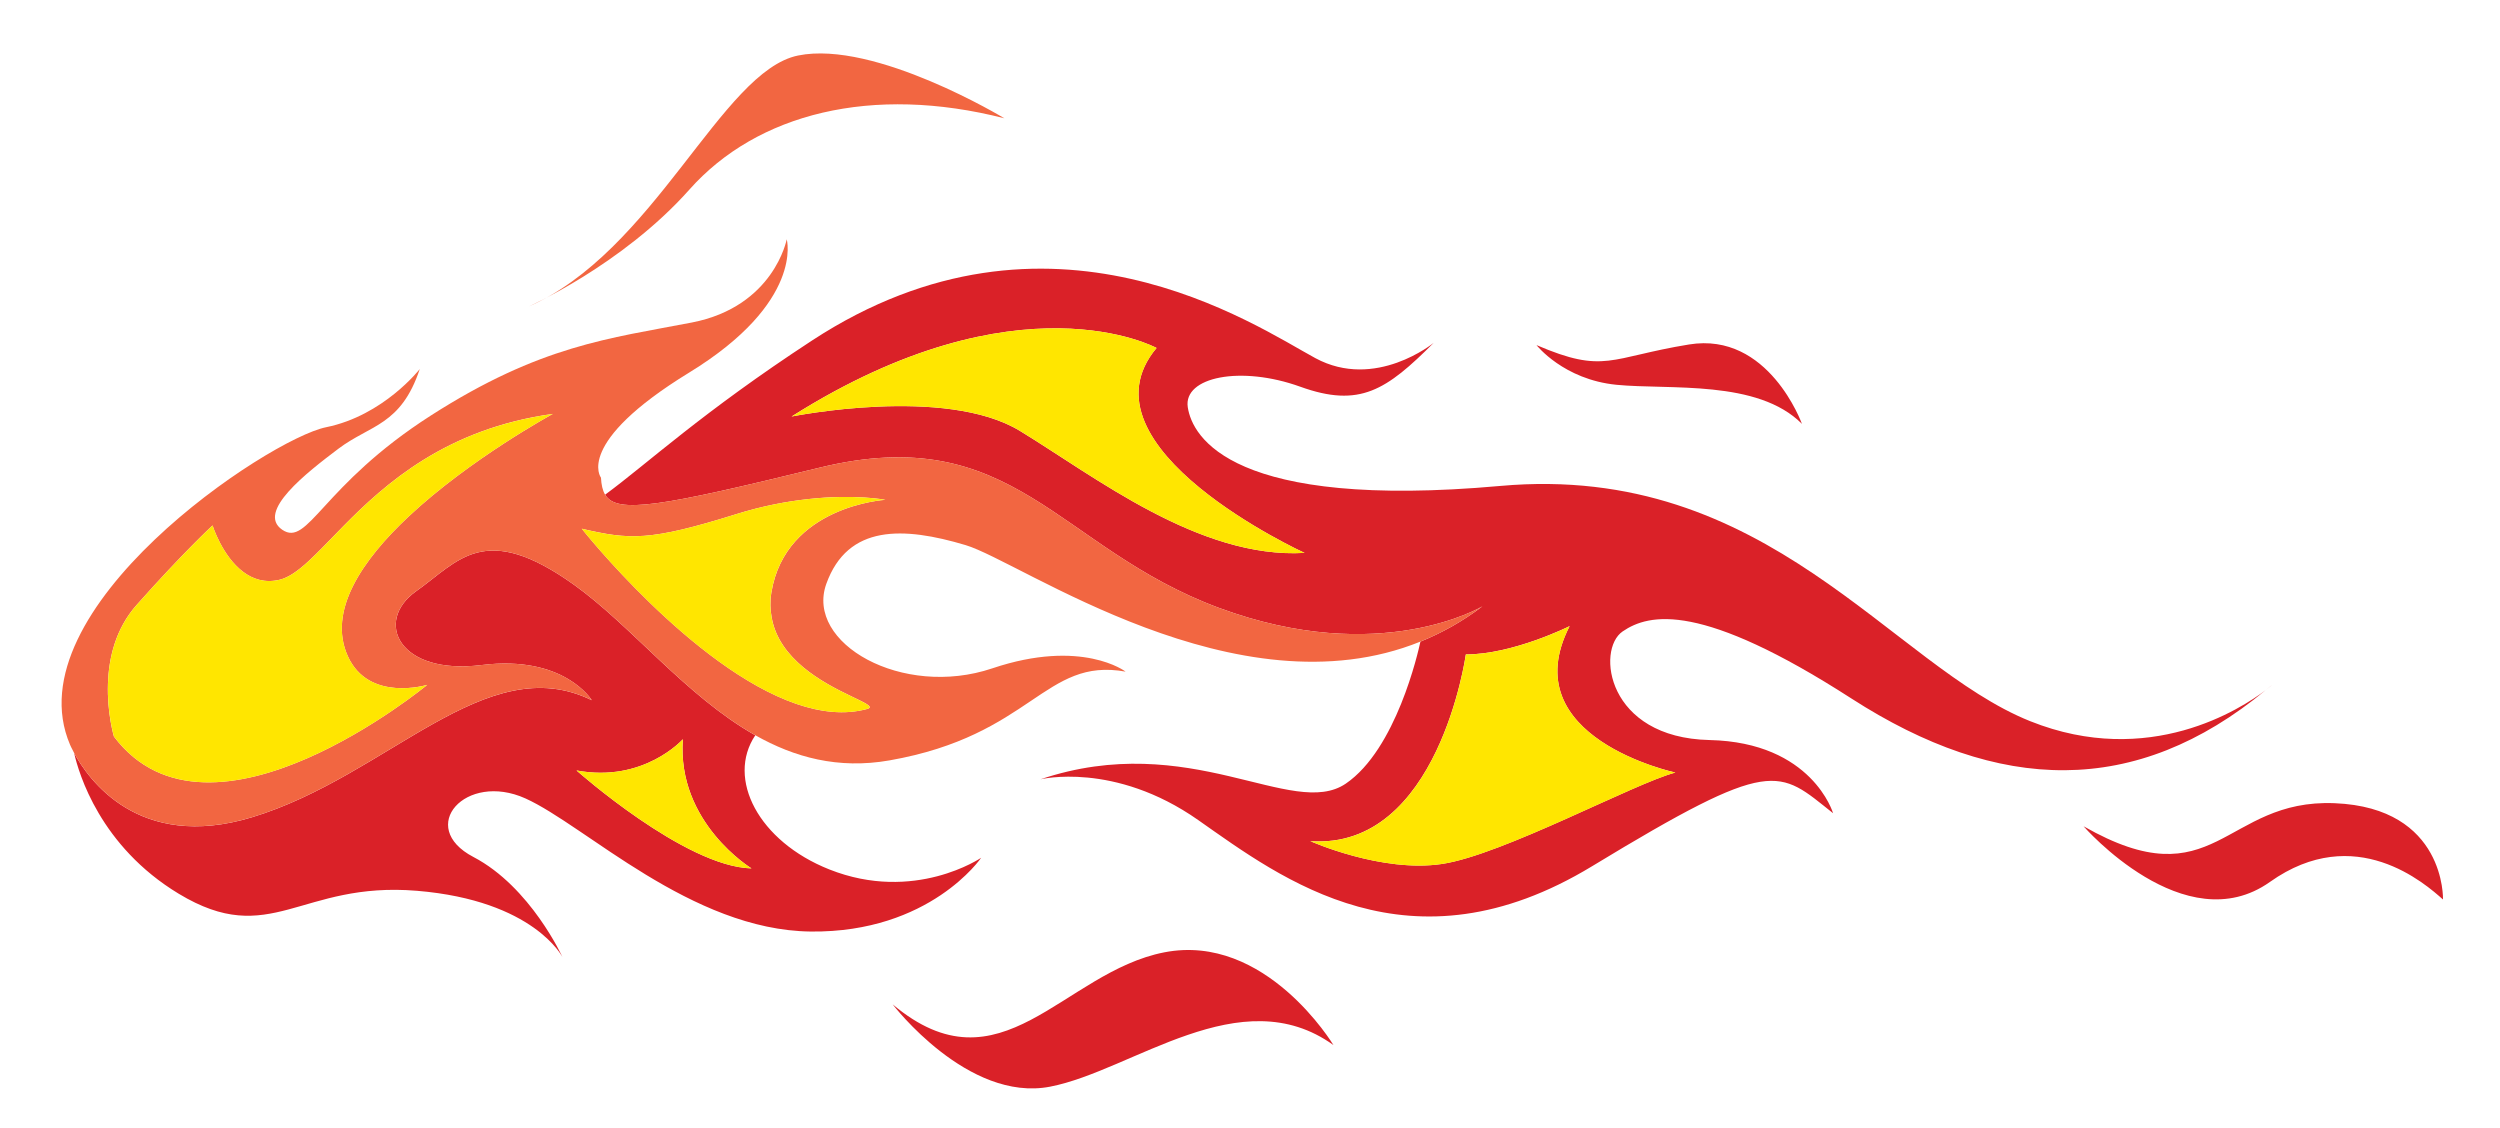
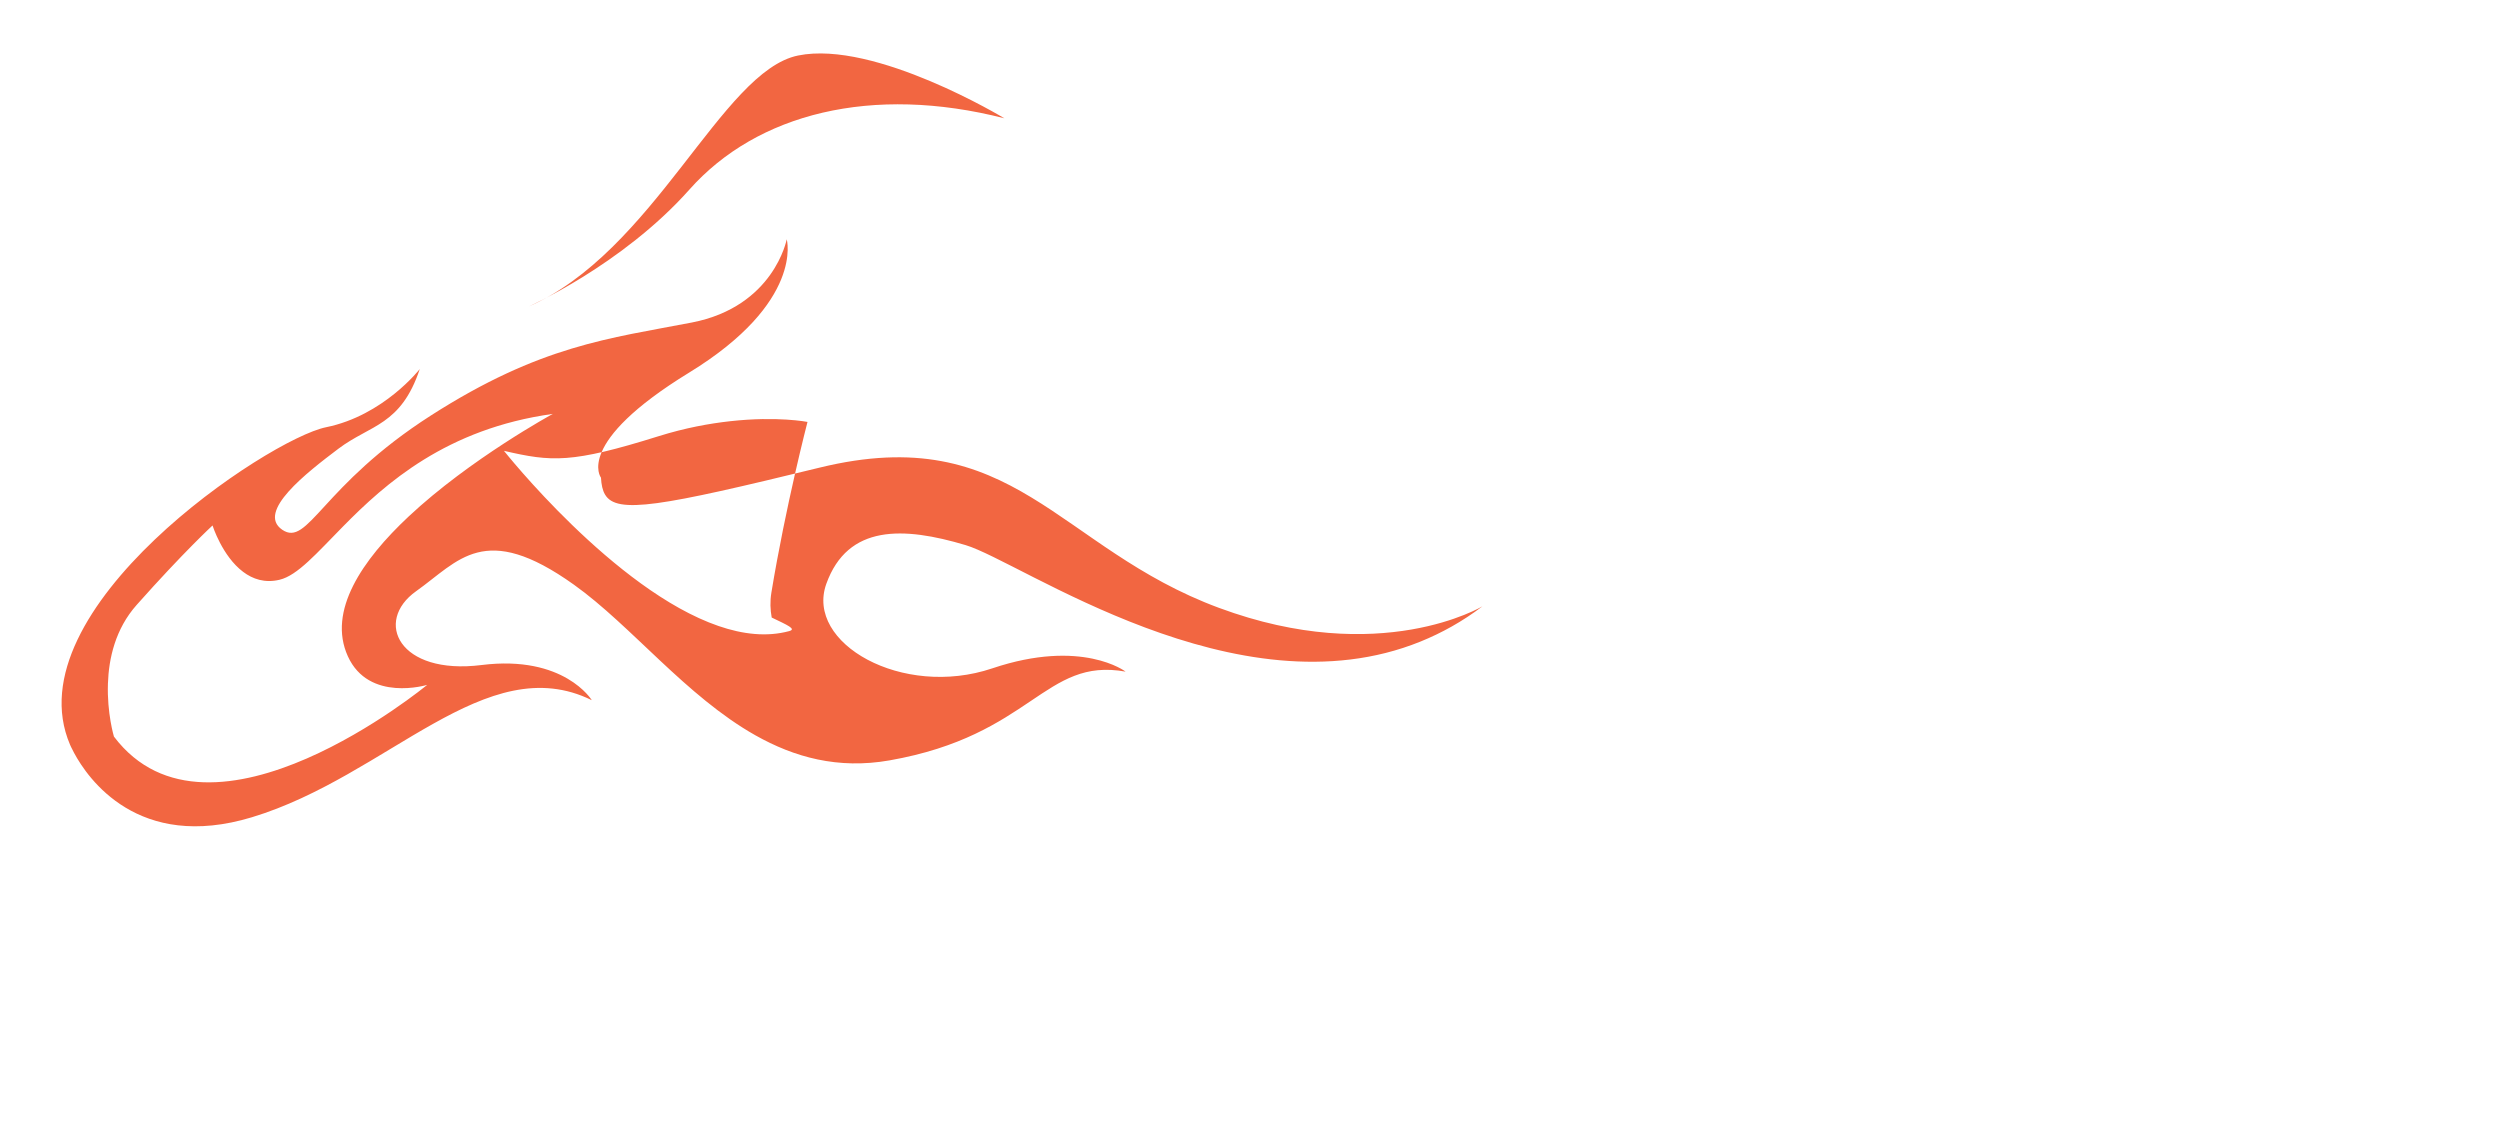
<svg xmlns="http://www.w3.org/2000/svg" version="1.1" id="Layer_2" x="0px" y="0px" width="75px" height="33.833px" viewBox="0 0 75 33.833" style="enable-background:new 0 0 75 33.833;" xml:space="preserve">
-   <path id="color3" style="fill:#DA2128;" d="M12.485,17.736c-1.279,0.908-0.517,2.527,1.961,2.216  c2.478-0.312,3.308,1.055,3.308,1.055c-3.171-1.562-6.109,2.273-10.198,3.512c-3.413,1.034-4.924-1.169-5.332-1.928  c0.139,0.615,0.782,2.797,3.136,4.22c2.762,1.669,3.64-0.38,7.153-0.087c3.513,0.293,4.362,1.991,4.362,1.991  s-0.956-2.108-2.673-3.006c-1.717-0.898-0.234-2.566,1.562-1.756c1.795,0.81,4.976,3.953,8.558,3.993  c3.582,0.039,5.114-2.214,5.114-2.214s-2.001,1.366-4.558,0.35c-2.12-0.842-3.093-2.721-2.219-4.024  c-2.077-1.172-3.718-3.286-5.44-4.516C14.525,15.618,13.764,16.828,12.485,17.736z M20.487,22.177  c-0.186,2.508,2.058,3.875,2.058,3.875c-2-0.049-5.25-2.938-5.25-2.938C19.315,23.494,20.487,22.177,20.487,22.177z M46.095,10.353  c2.049,0.879,2.186,0.371,4.577-0.019c2.391-0.39,3.386,2.382,3.386,2.382c-1.327-1.337-3.972-1.016-5.562-1.172  C46.905,11.387,46.095,10.353,46.095,10.353z M40.003,31.352c-2.781-2.001-6.031,0.77-8.5,1.248s-4.723-2.469-4.723-2.469  c3.239,2.723,5.104-0.966,8.149-1.561C37.974,27.976,40.003,31.352,40.003,31.352z M60.907,21.636  c-4.176-1.669-7.865-7.778-15.896-7.058c-8.031,0.721-9.241-1.455-9.378-2.362c-0.136-0.908,1.591-1.259,3.377-0.614  c1.786,0.644,2.586,0.098,4.001-1.317c0,0-1.747,1.434-3.552,0.458c-1.805-0.976-7.962-5.193-15.096-0.529  c-3.305,2.16-4.944,3.697-6.21,4.627c0.355,0.591,1.662,0.355,6.434-0.811c5.826-1.424,7.133,2.411,11.983,4.207  c4.849,1.796,7.904-0.048,7.904-0.048c-0.602,0.457-1.225,0.801-1.861,1.059c-0.071,0.33-0.729,3.23-2.238,4.26  c-1.601,1.092-4.675-1.64-9.164-0.128c0,0,2.215-0.546,4.733,1.22c2.518,1.767,6.352,4.704,11.818,1.387  c5.465-3.317,5.572-2.907,7.231-1.59c0,0-0.625-2.128-3.708-2.196c-3.084-0.069-3.406-2.713-2.605-3.259  c0.8-0.547,2.361-0.887,6.86,2.011c4.424,2.85,8.527,2.976,12.431-0.25C67.238,21.259,64.474,23.062,60.907,21.636z M30.598,12.927  c-2.245-1.366-6.851-0.431-6.851-0.431c6.822-4.313,10.949-2.057,10.949-2.057c-2.489,2.976,4.439,6.148,4.439,6.148  C35.984,16.773,32.842,14.294,30.598,12.927z M50.26,23.176c-1.229,0.322-5.182,2.468-6.998,2.742  c-1.814,0.273-3.952-0.684-3.952-0.684c3.845,0.273,4.665-5.601,4.665-5.601c1.415,0,3.113-0.849,3.113-0.849  C45.371,22.131,50.26,23.176,50.26,23.176z M73.29,26.985c-0.527-0.468-2.634-2.342-5.192-0.527c-2.557,1.814-5.591-1.67-5.591-1.67  c3.962,2.264,4.196-0.829,7.534-0.692C73.378,24.233,73.29,26.985,73.29,26.985z M68.168,20.544c0,0-0.073,0.063-0.198,0.158  C68.036,20.648,68.102,20.6,68.168,20.544z" />
-   <path id="color2" style="fill:#F26641;" d="M36.57,18.236c-4.85-1.796-6.157-5.631-11.983-4.207  c-4.772,1.166-6.079,1.402-6.434,0.811c-0.078-0.13-0.112-0.3-0.124-0.51c0,0-0.81-1.034,2.645-3.152c3.455-2.117,2.928-4,2.928-4  s-0.381,2.02-2.85,2.498c-2.469,0.477-4.538,0.682-7.827,2.79c-3.289,2.108-3.68,3.962-4.46,3.425  c-0.781-0.537,0.732-1.708,1.688-2.43c0.957-0.722,1.874-0.692,2.44-2.39c0,0-1.084,1.395-2.811,1.746  c-1.727,0.351-9.418,5.464-7.681,9.524c0,0,0.042,0.099,0.123,0.249c0.408,0.759,1.919,2.962,5.332,1.928  c4.089-1.239,7.027-5.074,10.198-3.512c0,0-0.829-1.366-3.308-1.055c-2.479,0.312-3.24-1.308-1.961-2.216  c1.279-0.907,2.04-2.117,4.733-0.194c1.722,1.229,3.363,3.344,5.44,4.516c1.172,0.661,2.481,1.026,4.025,0.755  c4.284-0.751,4.646-3.103,7.085-2.663c0,0-1.308-1.005-4.001-0.098c-2.693,0.907-5.621-0.752-4.977-2.538  c0.644-1.786,2.313-1.717,4.177-1.16c1.671,0.499,8.133,5.127,13.645,2.895c0.636-0.258,1.26-0.601,1.861-1.059  C44.474,18.188,41.419,20.033,36.57,18.236z M12.259,15.495c-1.393,1.305-2.439,2.836-1.824,4.192  c0.631,1.392,2.381,0.859,2.381,0.859s-6.509,5.376-9.398,1.551c0,0-0.211-0.7-0.18-1.592c0.025-0.751,0.221-1.638,0.864-2.36  c1.405-1.581,2.274-2.381,2.274-2.381s0.288,0.918,0.917,1.391c0.29,0.219,0.653,0.343,1.093,0.238  c0.539-0.128,1.112-0.794,1.909-1.603c1.265-1.284,3.098-2.93,6.289-3.373C16.585,12.418,14.114,13.758,12.259,15.495z   M23.142,17.776c-0.045,0.272-0.033,0.518,0.009,0.75c0.222,1.257,1.539,1.954,2.335,2.337c0.466,0.225,0.753,0.345,0.525,0.407  c-0.668,0.181-1.389,0.099-2.12-0.153c-3.129-1.075-6.437-5.255-6.437-5.255c1.435,0.332,2.02,0.381,4.636-0.438  c0.805-0.252,1.525-0.381,2.154-0.451c1.414-0.157,2.316,0.022,2.316,0.022S23.571,15.171,23.142,17.776z M15.814,9.217  c3.816-1.639,5.827-7.084,8.13-7.552c2.303-0.468,6.187,1.884,6.187,1.884c-3.972-1.015-7.417-0.147-9.447,2.136  C18.654,7.968,15.814,9.217,15.814,9.217z" />
-   <path id="color1" style="fill:#FFE600;" d="M17.295,23.113c2.02,0.381,3.191-0.936,3.191-0.936  c-0.186,2.508,2.058,3.875,2.058,3.875C20.545,26.002,17.295,23.113,17.295,23.113z M8.387,17.393  c-0.441,0.105-0.803-0.02-1.093-0.238c-0.629-0.474-0.917-1.391-0.917-1.391s-0.869,0.8-2.274,2.381  c-0.643,0.723-0.839,1.609-0.864,2.36c-0.03,0.891,0.18,1.592,0.18,1.592c2.888,3.826,9.398-1.551,9.398-1.551  s-1.75,0.532-2.381-0.859c-0.615-1.356,0.431-2.886,1.824-4.192c1.854-1.737,4.325-3.077,4.325-3.077  c-3.191,0.443-5.025,2.089-6.289,3.373C9.499,16.599,8.926,17.265,8.387,17.393z M24.242,14.973  c-0.629,0.07-1.349,0.199-2.154,0.451c-2.616,0.819-3.201,0.77-4.636,0.438c0,0,3.307,4.18,6.437,5.255  c0.732,0.251,1.453,0.334,2.12,0.153c0.228-0.062-0.059-0.182-0.525-0.407c-0.796-0.384-2.113-1.08-2.335-2.337  c-0.041-0.232-0.054-0.478-0.009-0.75c0.429-2.605,3.416-2.781,3.416-2.781S25.657,14.816,24.242,14.973z M47.089,18.785  c0,0-1.698,0.849-3.113,0.849c0,0-0.82,5.874-4.665,5.601c0,0,2.137,0.957,3.952,0.684c1.816-0.273,5.769-2.419,6.998-2.742  C50.26,23.176,45.371,22.131,47.089,18.785z M34.697,10.439c0,0-4.127-2.255-10.949,2.057c0,0,4.606-0.936,6.851,0.431  c2.244,1.366,5.386,3.846,8.538,3.66C39.136,16.587,32.208,13.415,34.697,10.439z" />
+   <path id="color2" style="fill:#F26641;" d="M36.57,18.236c-4.85-1.796-6.157-5.631-11.983-4.207  c-4.772,1.166-6.079,1.402-6.434,0.811c-0.078-0.13-0.112-0.3-0.124-0.51c0,0-0.81-1.034,2.645-3.152c3.455-2.117,2.928-4,2.928-4  s-0.381,2.02-2.85,2.498c-2.469,0.477-4.538,0.682-7.827,2.79c-3.289,2.108-3.68,3.962-4.46,3.425  c-0.781-0.537,0.732-1.708,1.688-2.43c0.957-0.722,1.874-0.692,2.44-2.39c0,0-1.084,1.395-2.811,1.746  c-1.727,0.351-9.418,5.464-7.681,9.524c0,0,0.042,0.099,0.123,0.249c0.408,0.759,1.919,2.962,5.332,1.928  c4.089-1.239,7.027-5.074,10.198-3.512c0,0-0.829-1.366-3.308-1.055c-2.479,0.312-3.24-1.308-1.961-2.216  c1.279-0.907,2.04-2.117,4.733-0.194c1.722,1.229,3.363,3.344,5.44,4.516c1.172,0.661,2.481,1.026,4.025,0.755  c4.284-0.751,4.646-3.103,7.085-2.663c0,0-1.308-1.005-4.001-0.098c-2.693,0.907-5.621-0.752-4.977-2.538  c0.644-1.786,2.313-1.717,4.177-1.16c1.671,0.499,8.133,5.127,13.645,2.895c0.636-0.258,1.26-0.601,1.861-1.059  C44.474,18.188,41.419,20.033,36.57,18.236z M12.259,15.495c-1.393,1.305-2.439,2.836-1.824,4.192  c0.631,1.392,2.381,0.859,2.381,0.859s-6.509,5.376-9.398,1.551c0,0-0.211-0.7-0.18-1.592c0.025-0.751,0.221-1.638,0.864-2.36  c1.405-1.581,2.274-2.381,2.274-2.381s0.288,0.918,0.917,1.391c0.29,0.219,0.653,0.343,1.093,0.238  c0.539-0.128,1.112-0.794,1.909-1.603c1.265-1.284,3.098-2.93,6.289-3.373C16.585,12.418,14.114,13.758,12.259,15.495z   M23.142,17.776c-0.045,0.272-0.033,0.518,0.009,0.75c0.466,0.225,0.753,0.345,0.525,0.407  c-0.668,0.181-1.389,0.099-2.12-0.153c-3.129-1.075-6.437-5.255-6.437-5.255c1.435,0.332,2.02,0.381,4.636-0.438  c0.805-0.252,1.525-0.381,2.154-0.451c1.414-0.157,2.316,0.022,2.316,0.022S23.571,15.171,23.142,17.776z M15.814,9.217  c3.816-1.639,5.827-7.084,8.13-7.552c2.303-0.468,6.187,1.884,6.187,1.884c-3.972-1.015-7.417-0.147-9.447,2.136  C18.654,7.968,15.814,9.217,15.814,9.217z" />
</svg>